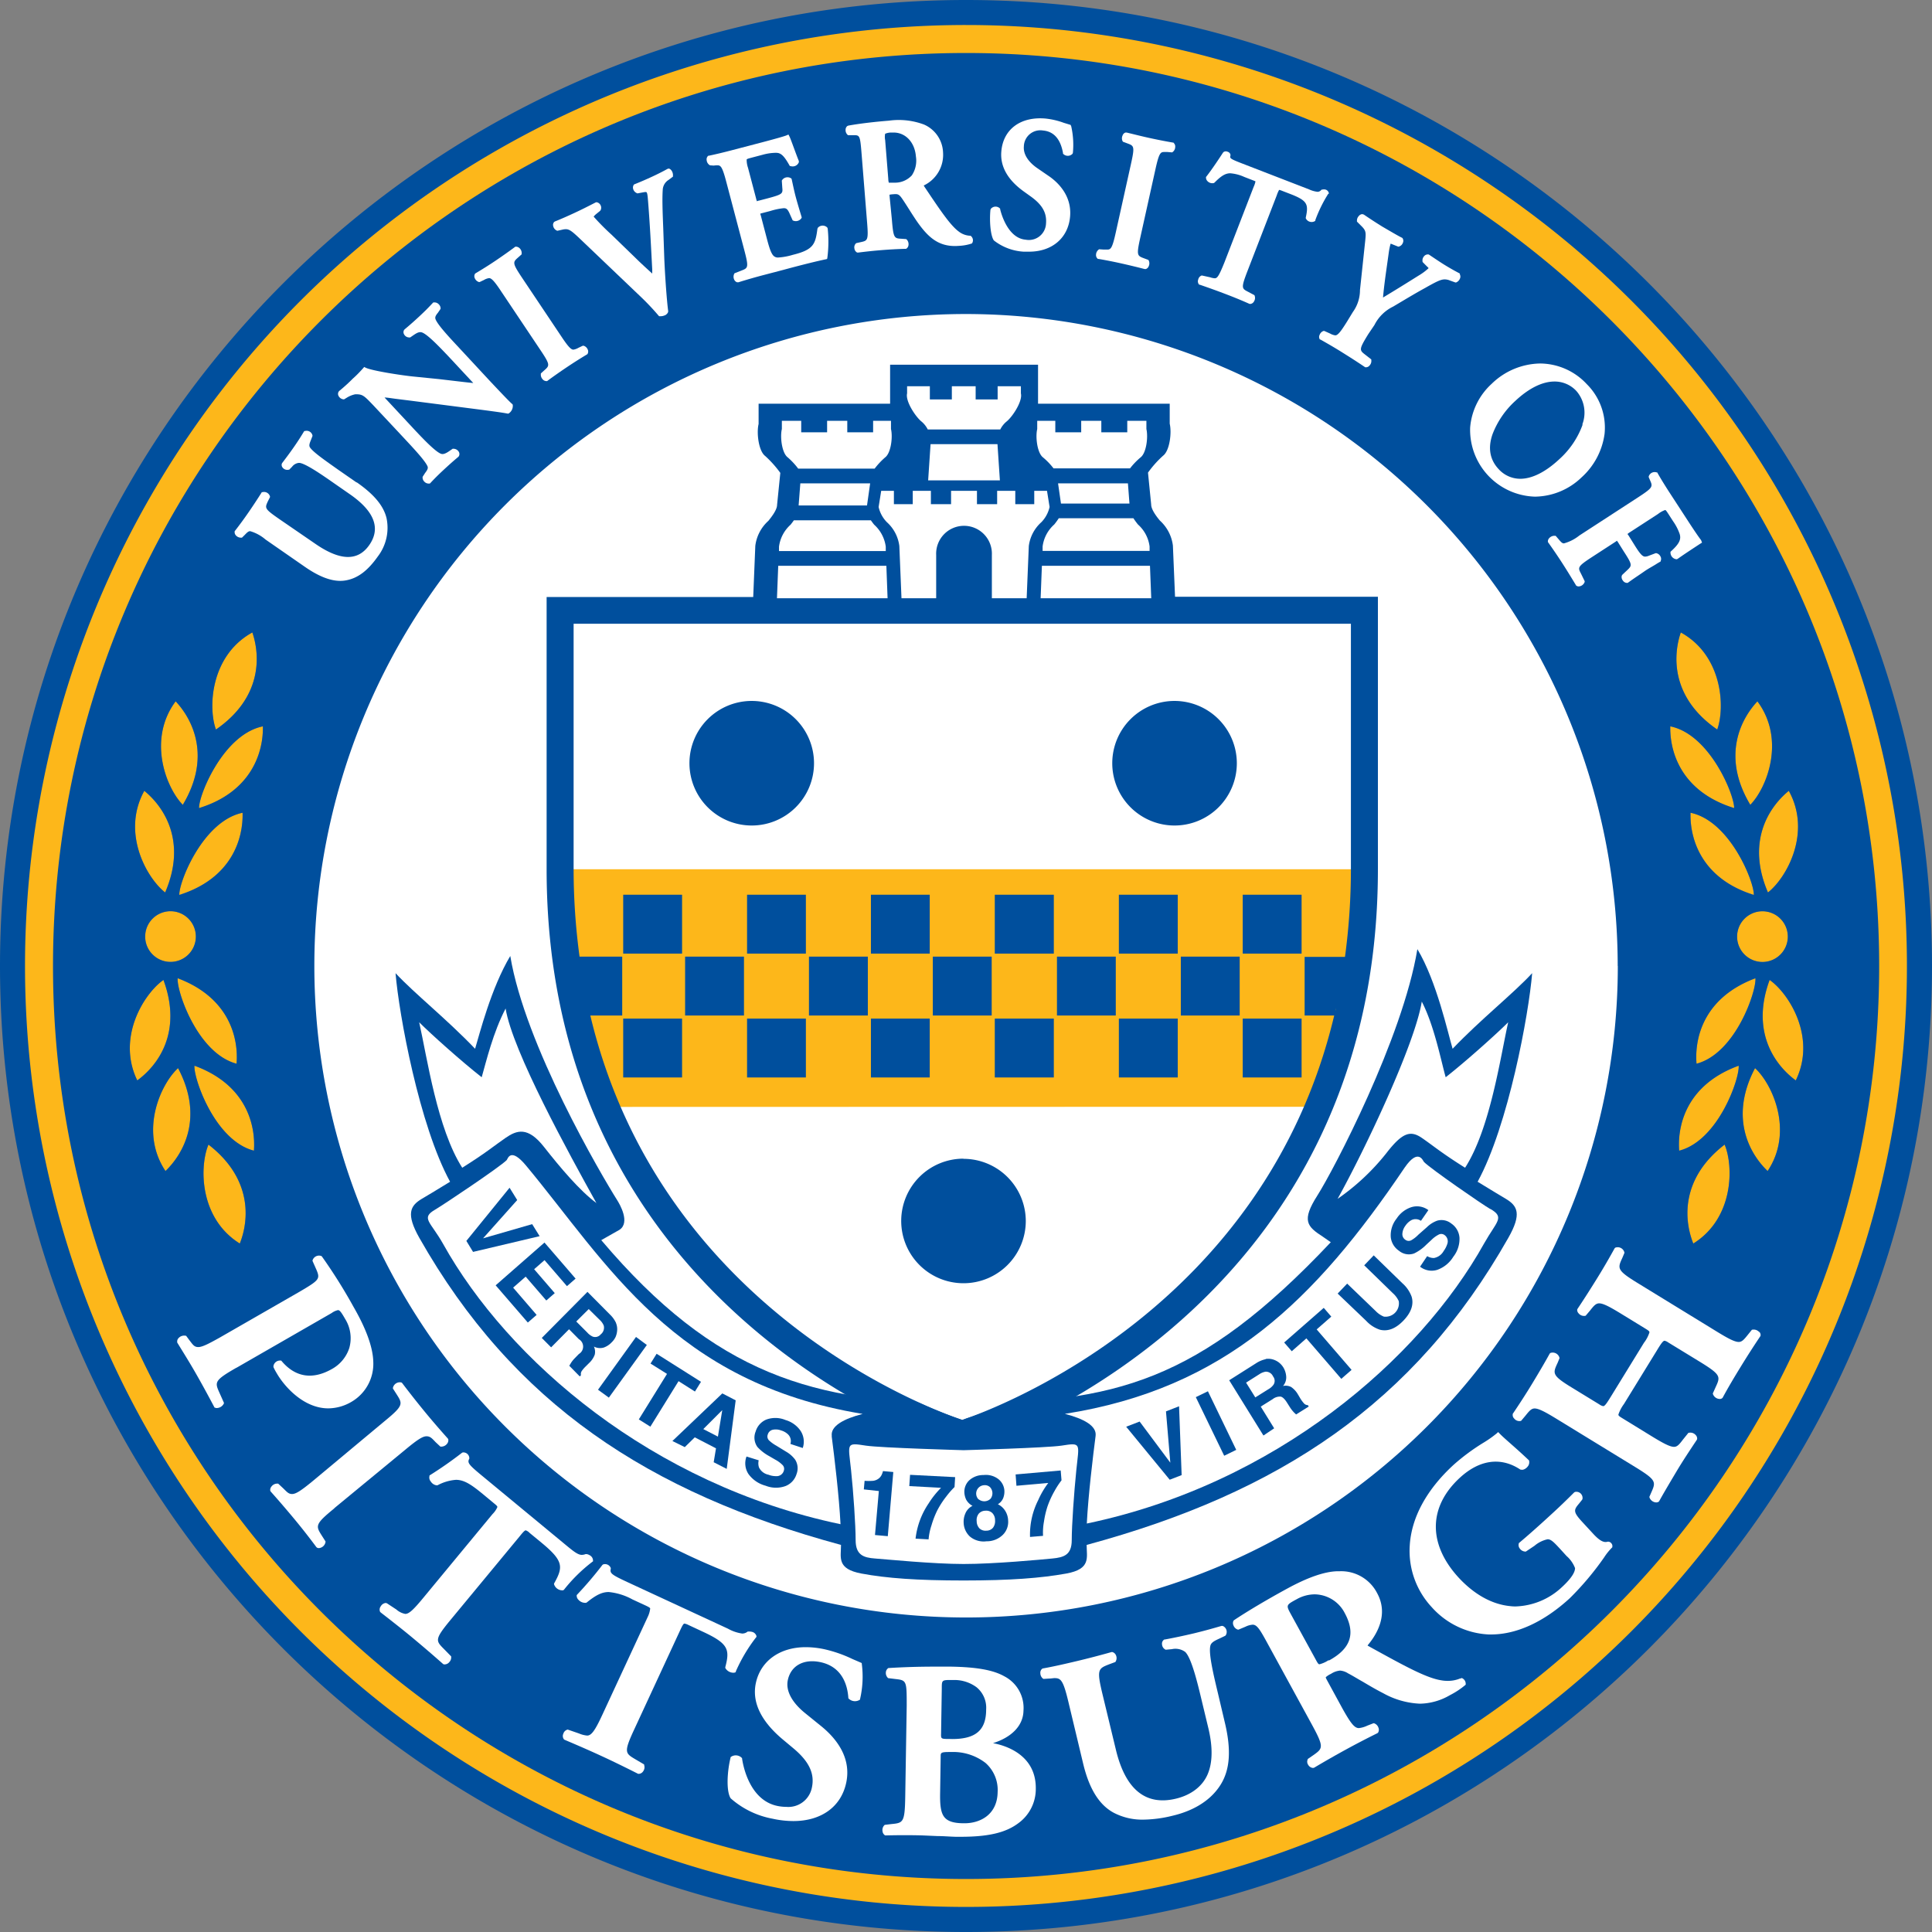
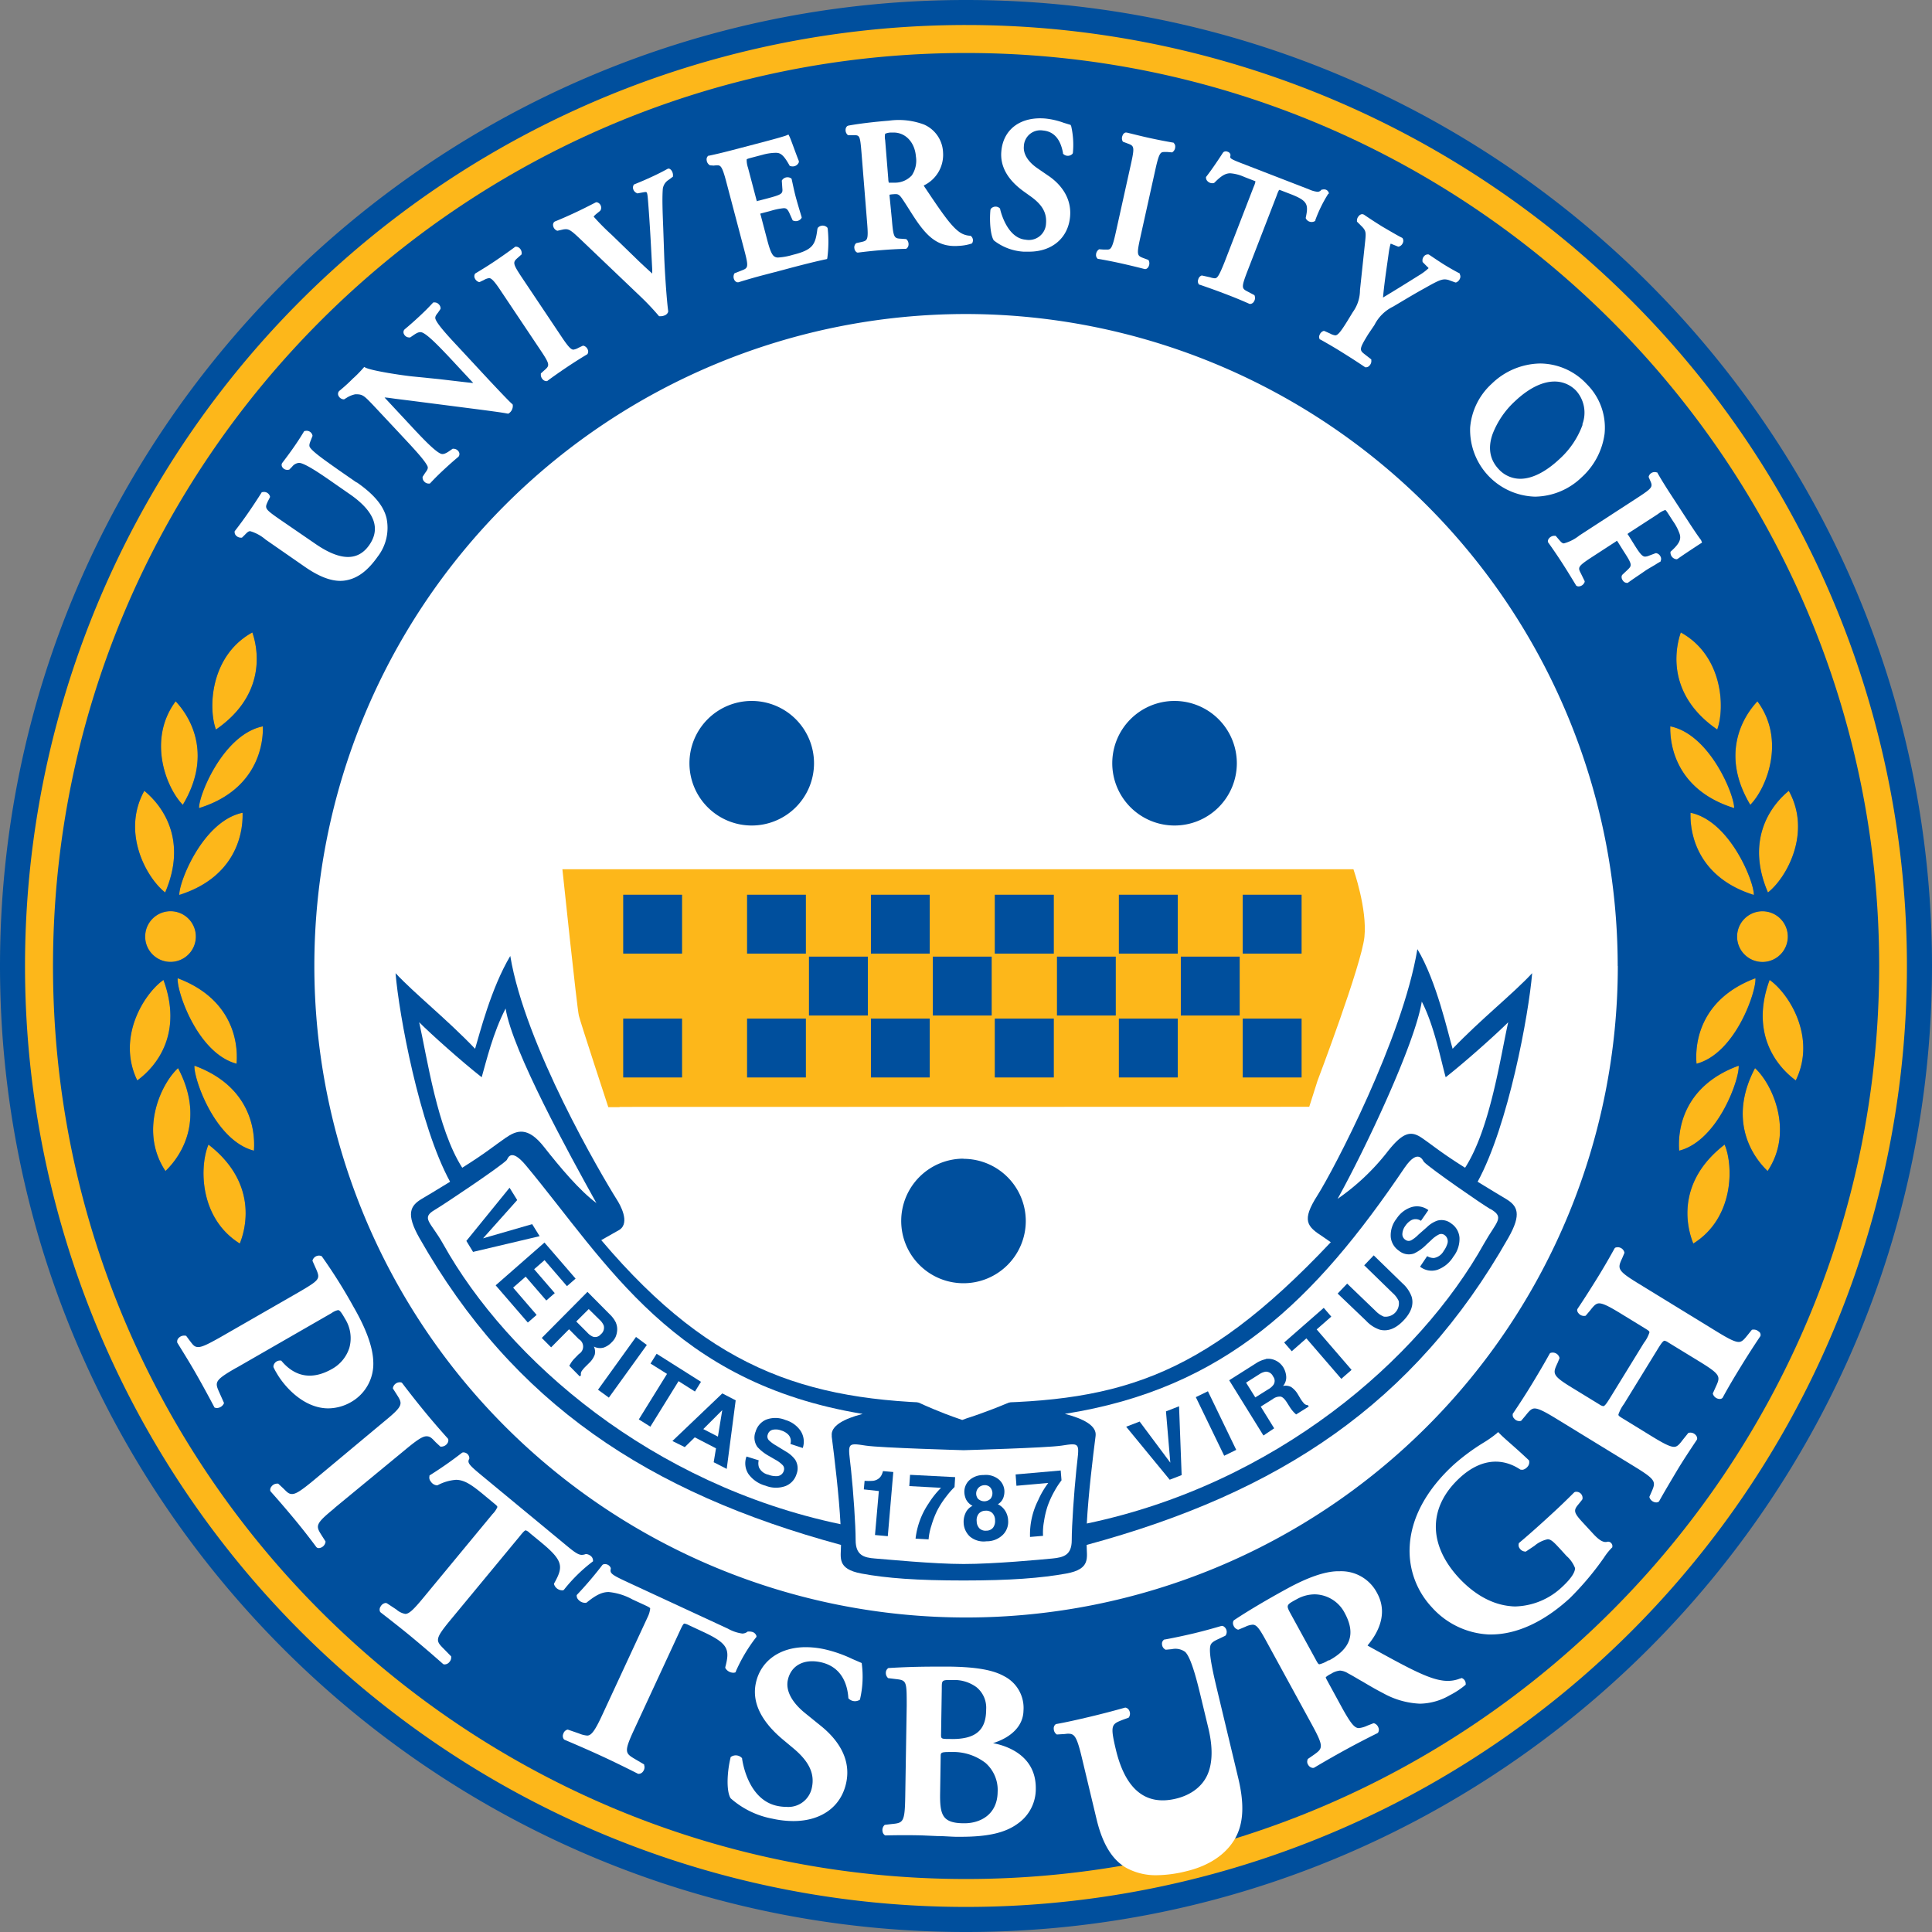
<svg xmlns="http://www.w3.org/2000/svg" id="Layer_1" data-name="Layer 1" viewBox="0 0 351.43 351.43" width="300" height="300">
  <rect x="0" y="0" width="351.43" height="351.43" fill="#808080" stroke="none" />
  <defs>
    <style>.cls-1{fill:#fff;}.cls-2{fill:#fdb71a;}.cls-3,.cls-4{fill:#004f9d;}.cls-4{fill-rule:evenodd;}.cls-5{fill:none;}</style>
  </defs>
  <title>University-of-Pittsburgh-Seal-2020</title>
  <path class="cls-1" d="M364.74,175.75A125.88,125.88,0,1,1,238.86,49.87,125.88,125.88,0,0,1,364.74,175.75" transform="translate(-63.18 -3.88)" />
  <path class="cls-2" d="M238.55,351.92c-95,0-172.33-77.31-172.33-172.32S143.53,7.27,238.55,7.27,410.87,84.58,410.87,179.6,333.57,351.92,238.55,351.92Zm0-337.33c-91,0-165,74-165,165s74,165,165,165,165-74,165-165S329.53,14.59,238.55,14.59Z" transform="translate(-63.18 -3.88)" />
  <path class="cls-2" d="M165.44,162H309.37s2.53,7.2,2,12.3-8.53,26.16-8.53,26.16l-1.53,4.81H173.83s-5-15.22-5.35-16.62-3-26.65-3-26.65" transform="translate(-63.18 -3.88)" />
  <path class="cls-3" d="M238.9,8.43A171.16,171.16,0,1,1,67.73,179.59,171.16,171.16,0,0,1,238.9,8.43m0-4.55C142,3.88,63.18,82.7,63.18,179.59S142,355.31,238.9,355.31s175.71-78.83,175.71-175.72S335.79,3.88,238.9,3.88" transform="translate(-63.18 -3.88)" />
  <path class="cls-3" d="M238.47,259.12c27.3,0,42.8-3.84,66.78-29.28l-1.44-1c-2.89-1.87-3.92-2.92-1-7.5s15.5-28.56,18.19-44.81c3.52,5.83,5.59,15.42,6.41,18.12,5.17-5.41,11-10,14.47-13.75-.62,7.51-4.34,27.72-9.92,37.94,3.72,2.29,3.1,1.87,5.17,3.13s2.9,2.71.41,7.08c-17.08,30.12-41.64,46.36-76.7,55.85,0,2.3.83,4.39-3.72,5.21s-10.15,1.26-18.62,1.26-14.06-.41-18.61-1.26-3.73-2.91-3.73-5.21c-35.06-9.49-59.61-25.73-76.7-55.85-2.47-4.37-1.65-5.84.41-7.08s1.45-.84,5.18-3.13c-5.59-10.22-9.3-30.43-9.92-37.94,3.51,3.76,9.3,8.34,14.47,13.75.82-2.7,2.89-11,6.4-16.88,2.69,16.26,16.55,39.82,19.44,44.41.44.69,2.45,4.09.41,5.41l-3.3,1.87c20.67,24.4,38.66,29.7,65.95,29.7" transform="translate(-63.18 -3.88)" />
  <rect class="cls-1" x="104.34" y="113.46" width="141.39" height="43.91" />
  <path class="cls-1" d="M175.9,205.25s-.05,0,0,.15c19.13,42.67,60.63,56.16,61.17,56.37l1.14.4.85-.31c.55-.19,47.23-14.19,65.82-56.64Z" transform="translate(-63.18 -3.88)" />
  <path class="cls-1" d="M249.92,112.73l.4-9.53a7,7,0,0,1,2.28-4.33c.55-.68,1.5-1.9,1.5-2.77l-.47-2.94H223.47L223,96.1a5.72,5.72,0,0,0,1.51,2.77,7,7,0,0,1,2.26,4.33l.39,9.53Z" transform="translate(-63.18 -3.88)" />
  <rect class="cls-3" x="192.26" y="174.01" width="10.7" height="10.71" />
  <rect class="cls-3" x="180.95" y="162.75" width="10.74" height="10.71" />
  <rect class="cls-3" x="203.52" y="185.28" width="10.71" height="10.71" />
  <rect class="cls-3" x="203.52" y="162.75" width="10.71" height="10.71" />
  <rect class="cls-3" x="180.95" y="185.28" width="10.74" height="10.71" />
  <rect class="cls-3" x="226.05" y="162.75" width="10.71" height="10.71" />
  <rect class="cls-3" x="214.79" y="174.01" width="10.71" height="10.71" />
  <rect class="cls-3" x="226.05" y="185.28" width="10.71" height="10.71" />
-   <rect class="cls-3" x="124.62" y="174.01" width="10.71" height="10.71" />
  <rect class="cls-3" x="169.68" y="174.01" width="10.71" height="10.71" />
  <rect class="cls-3" x="113.36" y="185.28" width="10.71" height="10.71" />
  <rect class="cls-3" x="135.89" y="185.28" width="10.7" height="10.71" />
  <rect class="cls-3" x="113.36" y="162.75" width="10.71" height="10.71" />
  <rect class="cls-3" x="158.42" y="162.75" width="10.7" height="10.71" />
  <rect class="cls-3" x="135.89" y="162.75" width="10.7" height="10.71" />
  <rect class="cls-3" x="158.42" y="185.28" width="10.7" height="10.71" />
  <rect class="cls-3" x="147.15" y="174.01" width="10.71" height="10.71" />
-   <path class="cls-3" d="M276.92,112.43l-.39-9.31a7.37,7.37,0,0,0-2.37-4.55c-.6-.72-1.58-2-1.58-2.9L272,89.85a19,19,0,0,1,2.76-3.09c1.19-.91,1.58-4.18,1.19-5.81V77.31H252V70.22H225.09v7.09H201.17V81c-.4,1.63,0,4.9,1.18,5.81a19.74,19.74,0,0,1,2.77,3.09l-.59,5.82c0,.9-1,2.18-1.58,2.9a7.32,7.32,0,0,0-2.38,4.55l-.38,9.31H162.61V162c0,77.37,66.19,102.19,73.76,104.78l1.86.68,1.86-.7c7.55-2.57,73.73-27.38,73.73-104.76V112.43Zm-106.7,74.78c0,.11.05.22.06.29l-.06-.29m135.86.6c.05-.26.1-.44.11-.48,0,.17-.08.32-.11.48M308.91,162a118.73,118.73,0,0,1-1.08,15.94h-7.34V188.6h5.38c-12.66,53.16-61.13,71.33-67.52,73.52l-.13.05-.29-.1c-6.26-2.14-54.71-20.31-67.37-73.47h5.8V177.89H168.6A118.73,118.73,0,0,1,167.52,162V117.34H308.91Z" transform="translate(-63.18 -3.88)" />
  <polygon class="cls-1" points="145.27 91.94 157.71 91.94 158.28 87.92 145.58 87.92 145.27 91.94" />
  <polygon class="cls-1" points="181.44 80.79 169.27 80.79 168.83 87.38 181.88 87.38 181.44 80.79" />
  <path class="cls-1" d="M249.93,112.7l.39-9.5a7,7,0,0,1,2.28-4.33,5.78,5.78,0,0,0,1.5-2.77l-.47-2.94h-2.32v2.43h-3.45V93.16h-3.3v2.43h-3.67V93.16h-4.71v2.43h-3.67V93.16h-3.3v2.43h-3.43V93.16h-2.31L223,96.1a5.72,5.72,0,0,0,1.51,2.77,7,7,0,0,1,2.26,4.33l.39,9.5h6.31v-7.88a5.07,5.07,0,1,1,10.13,0v7.88Z" transform="translate(-63.18 -3.88)" />
  <path class="cls-1" d="M269.29,98.15H255.77a12.64,12.64,0,0,1-.83,1.14,6.43,6.43,0,0,0-2.11,4l0,.8h19.46l0-.8a6.43,6.43,0,0,0-2.11-4,12.64,12.64,0,0,1-.83-1.14" transform="translate(-63.18 -3.88)" />
  <polygon class="cls-1" points="192.99 91.6 205.45 91.6 205.17 87.92 192.46 87.92 192.99 91.6" />
  <polygon class="cls-1" points="161.23 102.92 141.56 102.92 141.33 108.82 161.45 108.82 161.23 102.92" />
  <path class="cls-1" d="M251.85,80.43v1.49c-.35,1.45,0,4.35,1.05,5.16a12.38,12.38,0,0,1,1.92,2h13.91a12.81,12.81,0,0,1,1.92-2c1.06-.81,1.4-3.71,1.06-5.16V80.43h-3.48v2.09h-4.72V80.43h-3.66v2.09h-4.71V80.43Z" transform="translate(-63.18 -3.88)" />
-   <polygon class="cls-1" points="189.52 102.92 189.29 108.82 209.41 108.82 209.18 102.92 189.52 102.92" />
  <path class="cls-1" d="M224.3,104.12l0-.8a6.53,6.53,0,0,0-2.11-4c-.18-.22-.39-.5-.6-.8h-14c-.21.3-.43.58-.6.8a6.48,6.48,0,0,0-2.11,4l0,.8Z" transform="translate(-63.18 -3.88)" />
  <path class="cls-1" d="M208.37,89.12h13.91a13.33,13.33,0,0,1,1.92-2.05c1.05-.8,1.4-3.7,1.05-5.15V80.43H222v2.09h-4.7V80.43h-3.67v2.09h-4.71V80.43H205.4v1.49c-.35,1.45,0,4.35,1.06,5.15a13.26,13.26,0,0,1,1.91,2.05" transform="translate(-63.18 -3.88)" />
  <path class="cls-1" d="M228.18,74.14v1.29c-.35,1.45,1.61,4.35,2.65,5.15A4.57,4.57,0,0,1,231.94,82h13.19a4.4,4.4,0,0,1,1.1-1.41c1.05-.8,3-3.7,2.65-5.15V74.14h-4.23v2.4h-4v-2.4h-4.33v2.4h-4v-2.4Z" transform="translate(-63.18 -3.88)" />
  <path class="cls-3" d="M238.44,214.64A11.33,11.33,0,1,0,249.77,226a11.34,11.34,0,0,0-11.33-11.33" transform="translate(-63.18 -3.88)" />
  <path class="cls-3" d="M199.91,131.38a11.33,11.33,0,1,0,11.34,11.32,11.34,11.34,0,0,0-11.34-11.32" transform="translate(-63.18 -3.88)" />
  <path class="cls-3" d="M276.84,131.38a11.33,11.33,0,1,0,11.32,11.32,11.35,11.35,0,0,0-11.32-11.32" transform="translate(-63.18 -3.88)" />
  <path class="cls-2" d="M109.37,213.19c.34-4.59-1.33-12-10.82-15.46-.22,2.21,3.66,13.61,10.82,15.46" transform="translate(-63.18 -3.88)" />
  <path class="cls-2" d="M95.56,198.17c-3.15,2.89-7.1,11.49-2.28,18.72,3.32-3.17,7-9.79,2.28-18.72" transform="translate(-63.18 -3.88)" />
  <path class="cls-2" d="M92.91,182.13c-3.51,2.46-8.57,10.45-4.76,18.27,3.72-2.71,8.26-8.77,4.76-18.27" transform="translate(-63.18 -3.88)" />
  <path class="cls-2" d="M89.6,174.17a4.61,4.61,0,1,0,4.7-4.54,4.63,4.63,0,0,0-4.7,4.54" transform="translate(-63.18 -3.88)" />
  <path class="cls-2" d="M106.21,197.37c.38-4.59-1.24-12-10.71-15.55-.23,2.24,3.56,13.65,10.71,15.55" transform="translate(-63.18 -3.88)" />
  <path class="cls-2" d="M106.8,230.08c1.7-4.27,2.32-11.83-5.7-18-1.66,3.94-1.69,13.4,5.7,18" transform="translate(-63.18 -3.88)" />
  <path class="cls-2" d="M111,136c.1,4.59-2,11.9-11.62,14.87-.09-2.23,4.37-13.41,11.62-14.87" transform="translate(-63.18 -3.88)" />
  <path class="cls-2" d="M96.43,150.27c-3-3.05-6.5-11.84-1.3-18.82,3.15,3.35,6.5,10.15,1.3,18.82" transform="translate(-63.18 -3.88)" />
  <path class="cls-2" d="M93.22,166.22c-3.37-2.63-8-10.88-3.79-18.49,3.56,2.9,7.79,9.2,3.79,18.49" transform="translate(-63.18 -3.88)" />
  <path class="cls-2" d="M107.3,151.71c.14,4.59-1.86,11.91-11.51,14.95-.11-2.24,4.28-13.44,11.51-14.95" transform="translate(-63.18 -3.88)" />
  <path class="cls-2" d="M109.09,118.92c1.47,4.34,1.7,11.93-6.64,17.67-1.45-4-1-13.48,6.64-17.67" transform="translate(-63.18 -3.88)" />
  <path class="cls-2" d="M368.62,213.19c-.35-4.59,1.32-12,10.83-15.46.21,2.21-3.67,13.61-10.83,15.46" transform="translate(-63.18 -3.88)" />
  <path class="cls-2" d="M382.42,198.17c3.15,2.89,7.11,11.49,2.29,18.72-3.32-3.17-7-9.79-2.29-18.72" transform="translate(-63.18 -3.88)" />
  <path class="cls-2" d="M385.08,182.13c3.5,2.46,8.57,10.45,4.75,18.27-3.71-2.71-8.26-8.77-4.75-18.27" transform="translate(-63.18 -3.88)" />
  <path class="cls-2" d="M388.39,174.17a4.62,4.62,0,1,1-4.7-4.54,4.63,4.63,0,0,1,4.7,4.54" transform="translate(-63.18 -3.88)" />
  <path class="cls-2" d="M371.77,197.37c-.37-4.59,1.24-12,10.72-15.55.23,2.24-3.57,13.65-10.72,15.55" transform="translate(-63.18 -3.88)" />
  <path class="cls-2" d="M371.19,230.08c-1.7-4.27-2.32-11.83,5.7-18,1.66,3.94,1.69,13.4-5.7,18" transform="translate(-63.18 -3.88)" />
  <path class="cls-2" d="M367,136c-.11,4.59,1.94,11.9,11.61,14.87.1-2.23-4.37-13.41-11.61-14.87" transform="translate(-63.18 -3.88)" />
  <path class="cls-2" d="M381.56,150.27c3-3.05,6.49-11.84,1.3-18.82-3.15,3.35-6.51,10.15-1.3,18.82" transform="translate(-63.18 -3.88)" />
  <path class="cls-2" d="M384.77,166.22c3.37-2.63,8-10.88,3.79-18.49-3.57,2.9-7.79,9.2-3.79,18.49" transform="translate(-63.18 -3.88)" />
  <path class="cls-2" d="M370.69,151.71c-.14,4.59,1.86,11.91,11.51,14.95.11-2.24-4.28-13.44-11.51-14.95" transform="translate(-63.18 -3.88)" />
  <path class="cls-2" d="M368.9,118.92c-1.47,4.34-1.7,11.93,6.63,17.67,1.46-4,1-13.48-6.63-17.67" transform="translate(-63.18 -3.88)" />
  <path class="cls-1" d="M171.69,222.76c-5-9-15.3-27.72-16.54-35.43-2.28,4.37-3.52,9.59-4.35,12.5-3.71-2.91-9.3-7.92-11.37-10,1.45,6.48,3.29,19.37,7.83,26.46,4.34-2.72,5.81-4,7.87-5.42s4.05-2.12,7,1.63,6.51,8,9.61,10.27" transform="translate(-63.18 -3.88)" />
  <path class="cls-1" d="M306.5,221.93c5-9,14.06-28.14,15.3-35.86,2.28,4.38,3.52,10.85,4.35,13.76,3.71-2.91,9.29-7.92,11.37-10-1.45,6.48-3.28,19.37-7.84,26.46-4.34-2.72-5.79-4-7.86-5.42s-3.54-1-6.43,2.73a41.12,41.12,0,0,1-8.89,8.34" transform="translate(-63.18 -3.88)" />
  <path class="cls-1" d="M214.48,265.07c-.23-1.81,2.18-3.11,5.62-4-34.5-5.67-46.44-27.39-61.23-45.17-2.84-3.42-3.32-1.23-3.52-1-1.24,1.26-11.54,8.15-13,9-2.7,1.56-.85,2.18,1.42,6.23,11.81,21.18,38,43.82,72.3,51-.26-5.13-1.12-12.24-1.6-15.95" transform="translate(-63.18 -3.88)" />
  <path class="cls-1" d="M334.27,223.81c-1.45-.83-10.82-7.31-12.06-8.56-.19-.19-1-2.63-3.51,1-16.29,24.11-32.65,40.22-61.82,44.81,3.43.89,5.82,2.17,5.59,4-.48,3.71-1.34,10.82-1.6,15.95,34.31-7.18,60.49-29.8,72.3-51,2.26-4,3.79-4.67,1.1-6.23" transform="translate(-63.18 -3.88)" />
  <path class="cls-1" d="M238.47,267.67s15.12-.42,17.8-.83c3.68-.58,3.19-.44,2.69,4.48-.41,4-.83,10-.83,12.71s-1.45,3.14-3.52,3.34-10.56,1-16.14,1-14.06-.85-16.13-1-3.52-.63-3.52-3.34-.41-8.75-.83-12.71c-.51-4.92-1-5.06,2.7-4.48,2.69.41,17.78.83,17.78.83" transform="translate(-63.18 -3.88)" />
  <polygon class="cls-3" points="96.8 222.67 98.16 224.86 86.05 227.72 84.83 225.72 92.69 216.05 94.08 218.29 87.87 225.25 96.8 222.67" />
  <polygon class="cls-3" points="103.13 233.95 99.05 229.22 97.16 230.87 100.91 235.22 99.37 236.56 95.62 232.22 93.34 234.22 97.61 239.18 96.01 240.57 90.16 233.8 99.04 226.02 104.7 232.58 103.13 233.95" />
  <path class="cls-4" d="M170.27,242,168,244.26l2,2a3,3,0,0,0,1,.75,1.3,1.3,0,0,0,1.45-.41A1.53,1.53,0,0,0,173,245a2.84,2.84,0,0,0-.7-1Zm4.95,2.51a3,3,0,0,1,.22,1.38,3.72,3.72,0,0,1-.27,1.15,3.26,3.26,0,0,1-.72,1A3.64,3.64,0,0,1,173,249a2.41,2.41,0,0,1-1.79-.18,2.23,2.23,0,0,1,.15,1.48,4,4,0,0,1-1.06,1.55l-.56.56a5.65,5.65,0,0,0-.72.83,1,1,0,0,0-.16.79l-.22.22-1.91-1.94.34-.56a5.27,5.27,0,0,1,.64-.79l.77-.79a1.56,1.56,0,0,0,0-2.69l-1.79-1.81-3.26,3.29-1.7-1.71,8.31-8.38,4.08,4.11a5.09,5.09,0,0,1,1.13,1.57" transform="translate(-63.18 -3.88)" />
  <polygon class="cls-3" points="110.75 254.23 108.78 252.79 115.69 243.19 117.66 244.65 110.75 254.23" />
  <polygon class="cls-3" points="127.51 251.35 126.41 253.12 123.43 251.23 118.3 259.51 116.2 258.19 121.33 249.91 118.33 248.03 119.44 246.25 127.51 251.35" />
  <path class="cls-4" d="M191.11,263.83l2.66,1.37.79-4.82Zm3.46-6.49L197,258.6l-1.63,12.47L193,269.86l.42-2.53-3.86-2-1.82,1.78L185.49,266Z" transform="translate(-63.18 -3.88)" />
  <path class="cls-3" d="M201.19,269.51a2.34,2.34,0,0,0,.05,1.29,2.43,2.43,0,0,0,1.72,1.33,3.64,3.64,0,0,0,1.4.26,1.35,1.35,0,0,0,1.4-1,1,1,0,0,0-.21-1,5.44,5.44,0,0,0-1.35-1l-1.1-.64a8.19,8.19,0,0,1-2.14-1.66,2.92,2.92,0,0,1-.33-2.81,3.4,3.4,0,0,1,1.89-2.16,4.76,4.76,0,0,1,3.54.06,5,5,0,0,1,2.71,1.92,3.59,3.59,0,0,1,.43,3.17l-2.25-.74a1.69,1.69,0,0,0-.42-1.73,3,3,0,0,0-1.26-.72,2.7,2.7,0,0,0-1.56-.12,1.22,1.22,0,0,0-.87.85,1,1,0,0,0,.24,1.09,6.59,6.59,0,0,0,1.3.94l1.78,1.09a5.41,5.41,0,0,1,1.65,1.45,2.92,2.92,0,0,1,.26,2.63,3.38,3.38,0,0,1-2,2.18,5.1,5.1,0,0,1-3.63-.06,5.62,5.62,0,0,1-3.11-2.12,3.53,3.53,0,0,1-.36-3.19Z" transform="translate(-63.18 -3.88)" />
  <polygon class="cls-3" points="212.09 256.73 214.47 255.8 214.94 268.32 212.77 269.16 204.85 259.52 207.3 258.58 212.88 266.06 212.09 256.73" />
  <polygon class="cls-3" points="224.87 263.73 222.68 264.8 217.52 254.14 219.72 253.07 224.87 263.73" />
  <path class="cls-4" d="M289.84,255.38l1.68,2.69,2.36-1.48a2.89,2.89,0,0,0,.95-.83,1.28,1.28,0,0,0-.08-1.51,1.42,1.42,0,0,0-1.36-.86,2.89,2.89,0,0,0-1.12.45Zm3.55-4.3a3,3,0,0,1,1.39.1,3.48,3.48,0,0,1,1,.51,3.53,3.53,0,0,1,.85.94,3.72,3.72,0,0,1,.51,1.64,2.37,2.37,0,0,1-.58,1.72,2.22,2.22,0,0,1,1.47.18,4.13,4.13,0,0,1,1.27,1.4l.4.67a5.83,5.83,0,0,0,.65.89.93.93,0,0,0,.73.34l.16.26-2.3,1.44c-.19-.19-.36-.33-.47-.46a6.29,6.29,0,0,1-.62-.8l-.59-.93c-.41-.64-.79-1-1.15-1.06a2.12,2.12,0,0,0-1.44.47l-2.16,1.35,2.44,3.95L293,265l-6.23-10.05,4.88-3.09a5.28,5.28,0,0,1,1.78-.75" transform="translate(-63.18 -3.88)" />
  <polygon class="cls-3" points="240.79 237.9 242.16 239.49 239.5 241.82 245.85 249.18 243.98 250.81 237.63 243.45 234.97 245.79 233.59 244.2 240.79 237.9" />
  <path class="cls-3" d="M306.5,239.18l1.73-1.81,5.2,5a4.26,4.26,0,0,0,1.47,1,2.43,2.43,0,0,0,2.71-2.82,4.31,4.31,0,0,0-1.08-1.45l-5.2-5.06,1.73-1.81,5.2,5.06a6,6,0,0,1,1.7,2.47c.41,1.41-.08,2.86-1.5,4.34s-2.83,2-4.26,1.66a5.91,5.91,0,0,1-2.51-1.62Z" transform="translate(-63.18 -3.88)" />
  <path class="cls-3" d="M322.78,232.37a2.34,2.34,0,0,0,1.23.34,2.52,2.52,0,0,0,1.77-1.27,4.47,4.47,0,0,0,.66-1.28,1.4,1.4,0,0,0-.52-1.64,1,1,0,0,0-1-.09,5.25,5.25,0,0,0-1.37,1l-.94.87a7.9,7.9,0,0,1-2.2,1.58,2.81,2.81,0,0,1-2.76-.49,3.42,3.42,0,0,1-1.49-2.46,4.87,4.87,0,0,1,1.07-3.4,5.09,5.09,0,0,1,2.63-2.05A3.46,3.46,0,0,1,323,224l-1.35,1.95a1.7,1.7,0,0,0-1.77-.11,3.22,3.22,0,0,0-1.06,1,2.74,2.74,0,0,0-.55,1.47,1.21,1.21,0,0,0,.55,1.09,1,1,0,0,0,1.09.07,5.74,5.74,0,0,0,1.27-1l1.57-1.38a5.18,5.18,0,0,1,1.85-1.17,2.84,2.84,0,0,1,2.57.52,3.41,3.41,0,0,1,1.49,2.57,5.26,5.26,0,0,1-1.13,3.48,5.62,5.62,0,0,1-2.93,2.38,3.41,3.41,0,0,1-3.11-.58Z" transform="translate(-63.18 -3.88)" />
  <path class="cls-3" d="M220.31,274.8l.14-1.56a9.94,9.94,0,0,0,1.51,0,2.07,2.07,0,0,0,1.18-.52,2,2,0,0,0,.51-.8,2.36,2.36,0,0,0,.14-.45l1.88.17-1,11.67-2.33-.21.7-8Z" transform="translate(-63.18 -3.88)" />
  <path class="cls-3" d="M236.81,274.37a15.3,15.3,0,0,0-1.51,1.73,16.12,16.12,0,0,0-1.68,2.62,17,17,0,0,0-1,2.61,10.78,10.78,0,0,0-.53,2.56l-2.37-.13a14.28,14.28,0,0,1,2.39-6.43,15.77,15.77,0,0,1,2.25-2.82l-5.78-.31.14-2.05,8.2.42Z" transform="translate(-63.18 -3.88)" />
  <path class="cls-4" d="M241.35,281.9a1.6,1.6,0,0,0,1.25.41,1.55,1.55,0,0,0,1.21-.54,2,2,0,0,0,.37-1.36,1.83,1.83,0,0,0-.52-1.33,1.59,1.59,0,0,0-1.24-.4,1.61,1.61,0,0,0-1.2.53,1.87,1.87,0,0,0-.38,1.37,1.9,1.9,0,0,0,.51,1.32m-2.52-2.85a2.77,2.77,0,0,1,1.25-1.26,2.76,2.76,0,0,1-1.17-1.16,3.48,3.48,0,0,1-.31-1.22,2.87,2.87,0,0,1,.84-2.22,3.76,3.76,0,0,1,2.64-1,3.71,3.71,0,0,1,2.73.76,2.91,2.91,0,0,1,1.07,2.11,3.37,3.37,0,0,1-.19,1.25,2.33,2.33,0,0,1-1,1.19,3.27,3.27,0,0,1,1.35,1.22,3.56,3.56,0,0,1,.52,1.76,3.3,3.3,0,0,1-.95,2.57,4.16,4.16,0,0,1-3,1.19,3.89,3.89,0,0,1-3-.86,3.56,3.56,0,0,1-1.14-2.47,3.71,3.71,0,0,1,.35-1.82m2.39-2.48a1.63,1.63,0,0,0,2.16-.12,1.63,1.63,0,0,0-.11-2.1,1.37,1.37,0,0,0-1.09-.35,1.52,1.52,0,0,0-1,2.57" transform="translate(-63.18 -3.88)" />
  <path class="cls-4" d="M256.27,273.15a15.12,15.12,0,0,0-1.27,1.94,16.73,16.73,0,0,0-1.28,2.81,16.38,16.38,0,0,0-.64,2.74,11.06,11.06,0,0,0-.17,2.61l-2.37.2a13.94,13.94,0,0,1,1.49-6.7,15.65,15.65,0,0,1,1.83-3.12l-5.79.51-.15-2.06,8.2-.72Z" transform="translate(-63.18 -3.88)" />
  <path class="cls-3" d="M238.9,13.52C147.33,13.52,72.82,88,72.82,179.6S147.33,345.67,238.9,345.67,405,271.18,405,179.6,330.47,13.52,238.9,13.52M388.56,147.73c4.22,7.61-.43,15.86-3.79,18.49-4-9.29.22-15.57,3.79-18.49m-19.94,65.46c-.35-4.58,1.32-12,10.82-15.46.22,2.21-3.66,13.61-10.82,15.46m2.57,16.89c-1.71-4.25-2.33-11.82,5.7-18,1.65,3.94,1.69,13.4-5.7,18m.59-32.71c-.39-4.58,1.23-12,10.71-15.55.22,2.24-3.57,13.66-10.71,15.55m-1.1-45.65c7.24,1.5,11.63,12.71,11.52,14.95-9.65-3-11.66-10.36-11.52-14.95m8.48,22.61a4.61,4.61,0,1,1,4.69,4.53,4.62,4.62,0,0,1-4.69-4.53m3.69-42.88c5.2,7,1.7,15.78-1.29,18.83-5.21-8.67-1.85-15.48,1.29-18.83M367,136c7.25,1.46,11.72,12.64,11.62,14.87-9.66-3-11.72-10.26-11.62-14.87m8.55.58c-8.34-5.73-8.11-13.32-6.63-17.66,7.62,4.2,8.08,13.64,6.63,17.66m-18.09,43A118.55,118.55,0,1,1,238.9,61,118.67,118.67,0,0,1,357.44,179.6M109.08,118.92c1.49,4.34,1.71,11.93-6.62,17.66-1.45-4-1-13.46,6.62-17.66M111,136c.11,4.61-2,11.9-11.61,14.87-.1-2.23,4.37-13.41,11.61-14.87M98.55,197.73c9.5,3.47,11.16,10.88,10.82,15.46-7.16-1.85-11-13.25-10.82-15.46m8.25,32.35c-7.39-4.59-7.36-14.05-5.7-18,8,6.17,7.41,13.74,5.7,18m-8-55.75a4.61,4.61,0,1,1-4.53-4.7,4.61,4.61,0,0,1,4.53,4.7m-3-7.66c-.12-2.24,4.26-13.45,11.51-14.95.13,4.59-1.87,11.9-11.51,14.95m10.41,30.7c-7.14-1.89-10.94-13.31-10.71-15.55,9.48,3.56,11.09,11,10.71,15.55M95.13,131.45c3.15,3.35,6.51,10.16,1.3,18.83-3-3.05-6.49-11.85-1.3-18.83m-5.7,16.28c3.57,2.92,7.8,9.2,3.79,18.49-3.37-2.63-8-10.88-3.79-18.49m-1.28,52.68c-3.8-7.83,1.26-15.82,4.76-18.28,3.51,9.48-1,15.56-4.76,18.28m7.42-2.24c4.73,8.93,1,15.55-2.29,18.72-4.82-7.23-.86-15.83,2.29-18.72m289.14,18.72c-3.32-3.17-7-9.79-2.29-18.72,3.15,2.89,7.1,11.49,2.29,18.72m.36-34.76c3.52,2.46,8.58,10.45,4.76,18.28-3.72-2.72-8.26-8.8-4.76-18.28" transform="translate(-63.18 -3.88)" />
  <path class="cls-1" d="M106.26,252.64l17.25-9.92a3,3,0,0,1,1.16-.53c.32,0,.65.48,1.3,1.62a6.6,6.6,0,0,1,.75,5.26,6.74,6.74,0,0,1-3.14,3.82c-3.51,2-6.65,1.55-9.17-1.43l-.07-.09-.11,0a1.2,1.2,0,0,0-1.31,1v.09l0,.09a10,10,0,0,0,.59,1.11c1.36,2.38,4.88,6.4,9.39,6.4a8.45,8.45,0,0,0,4.18-1.17,8,8,0,0,0,4-7.31c-.07-2.6-1.27-5.95-3.57-9.94a96.24,96.24,0,0,0-5.77-9.2l-.08-.08a1.23,1.23,0,0,0-1.63.79l0,.1.74,1.67c.66,1.61.48,1.83-3.23,4l-14.45,8.3c-1.8,1-3.07,1.69-3.84,1.69s-1-.45-1.69-1.34l-.53-.72-.1,0a1.36,1.36,0,0,0-1.26.42.87.87,0,0,0-.26.67l0,.14c1,1.63,2.17,3.49,3.26,5.39s2.07,3.68,3.49,6.36l0,.07.07,0a.68.68,0,0,0,.41.1,1.45,1.45,0,0,0,1.27-.85l0-.11-.8-1.79c-.87-1.94-1-2.24,3-4.54" transform="translate(-63.18 -3.88)" />
  <path class="cls-1" d="M124,278.21l13.07-10.77c2.06-1.7,3-2.3,3.69-2.3s1,.38,1.66,1.07l.87.81.22,0a1.34,1.34,0,0,0,1-.53,1,1,0,0,0,.21-.8l-.07-.13c-1.45-1.62-2.88-3.27-4.24-4.93s-2.79-3.47-4.09-5.19l-.12-.09a1.28,1.28,0,0,0-1.55,1v.1l.64,1c1.16,1.81,1.34,2.08-2.23,5L120,273.34c-2.06,1.69-3,2.3-3.68,2.3s-.95-.39-1.67-1.08l-.87-.81-.22,0a1.3,1.3,0,0,0-1,.53.94.94,0,0,0-.21.8l.08.12c1.4,1.57,2.89,3.3,4.3,5s2.73,3.39,4,5.1l.12.1a.73.73,0,0,0,.33.08,1.32,1.32,0,0,0,1.21-1.11v-.11l-.64-1c-1.15-1.82-1.34-2.09,2.23-5" transform="translate(-63.18 -3.88)" />
  <path class="cls-1" d="M165.76,293.06l.07-.09a29,29,0,0,1,5.1-5l.12-.09v-.16a1.08,1.08,0,0,0-.46-.85,1.66,1.66,0,0,0-.7-.3l-.1,0-.09,0a1.92,1.92,0,0,1-.69.14c-.63,0-1.31-.48-2.61-1.55L151,272.43c-2.62-2.16-2.85-2.47-2.45-3.23l0-.12a1.08,1.08,0,0,0-1.2-1l-.12.05a70.83,70.83,0,0,1-5.82,4.07l-.11.07,0,.11a1.11,1.11,0,0,0,.25,1,1.49,1.49,0,0,0,1.05.68h.08l.07,0a8.4,8.4,0,0,1,3.37-1c1.49,0,2.8.87,4.84,2.55l2.11,1.75c.42.34.6.52.58.66a4.12,4.12,0,0,1-.88,1.27l-12.53,15.16c-1.85,2.25-2.66,3-3.34,3a3.37,3.37,0,0,1-1.62-.8l-1.73-1.14-.21-.05a1.17,1.17,0,0,0-.89.59,1,1,0,0,0-.14,1l.1.12c2.64,2.05,4.36,3.41,5.93,4.72s3.22,2.71,5.45,4.68l.14.06.18,0a1.08,1.08,0,0,0,.81-.43,1.2,1.2,0,0,0,.33-.9l0-.12-1.32-1.35c-1.5-1.51-1.73-1.74,1.21-5.3l12.54-15.16c.47-.58.91-1.12,1.13-1.12a1.72,1.72,0,0,1,.7.46l2.15,1.77c4,3.3,4,4.4,2.36,7.34l-.06.1,0,.13a1.57,1.57,0,0,0,1.66,1.1Z" transform="translate(-63.18 -3.88)" />
  <path class="cls-1" d="M196.93,308.07l.1-.07,0-.1a29.22,29.22,0,0,1,3.66-6.16l.09-.11,0-.16a1.11,1.11,0,0,0-.66-.71,1.94,1.94,0,0,0-.75-.1h-.11l-.08,0a1.54,1.54,0,0,1-1,.36,7.34,7.34,0,0,1-2.58-.88l-18.13-8.4c-3.08-1.43-3.38-1.67-3.19-2.5l0-.07v-.06a1.11,1.11,0,0,0-1.42-.65l-.1.08a68.13,68.13,0,0,1-4.6,5.4l-.08.09v.13a1.05,1.05,0,0,0,.34.74,1.64,1.64,0,0,0,1.35.53l.13-.05c1.72-1.4,2.81-1.91,4-1.91a11.16,11.16,0,0,1,4.33,1.35l2.49,1.15c.49.24.71.36.73.5A4.66,4.66,0,0,1,181,298l-8.27,17.83c-1.35,2.92-2,3.75-2.75,3.75a5,5,0,0,1-1.5-.39l-2-.69h-.08a1.08,1.08,0,0,0-.75.74,1,1,0,0,0,.09,1l.12.1c3.07,1.3,5.07,2.19,6.93,3.05s3.79,1.8,6.47,3.15l.07,0h.08a1,1,0,0,0,.76-.46,1.24,1.24,0,0,0,.18-1.14l0-.11-1.62-.95c-1.83-1.09-2.12-1.26-.17-5.45l8.27-17.85c.44-.95.65-1.37.86-1.37a2.65,2.65,0,0,1,.75.27l2.53,1.18c4.7,2.17,5,3.23,4.14,6.48l0,.13.06.11a1.71,1.71,0,0,0,1.38.77.92.92,0,0,0,.51-.13" transform="translate(-63.18 -3.88)" />
  <path class="cls-1" d="M219.93,306.39l-.15-.07-1.53-.66a24.17,24.17,0,0,0-4.87-1.73,16.3,16.3,0,0,0-3.63-.43c-4.71,0-8.19,2.49-9.07,6.48-.77,3.49.9,7,5,10.4l1.82,1.52c2.88,2.41,3.92,4.64,3.35,7.2a4.36,4.36,0,0,1-4.62,3.45,8.18,8.18,0,0,1-1.73-.19c-5-1.1-6.15-7.32-6.33-8.55l0-.09-.05-.07a1.53,1.53,0,0,0-2-.18l-.06.07,0,.09c-.62,2.56-.79,6,0,7.32l.07.08a15.8,15.8,0,0,0,7.57,3.67,17.63,17.63,0,0,0,3.79.43c5.06,0,8.65-2.58,9.6-6.9,1.06-4.77-2-8.36-4.73-10.52l-2.64-2.14c-2.51-2-3.66-4.18-3.23-6.11.57-2.62,2.92-3.9,6-3.22,3.79.84,4.83,4,5,6.43v.11l.08.09a1.62,1.62,0,0,0,2,.2l.06-.06,0-.09a18.09,18.09,0,0,0,.31-6.39Z" transform="translate(-63.18 -3.88)" />
  <path class="cls-1" d="M243.68,321c3.56-1.09,5.62-3.25,5.67-5.95a6.47,6.47,0,0,0-3.5-6.26c-2-1.13-5-1.67-9.73-1.75l-2.87,0c-3,0-5.75.09-8.33.25l-.13,0a1,1,0,0,0-.47.76,1.25,1.25,0,0,0,.33,1l.08.08,1.38.17c2,.22,2,.4,2,4.85l-.27,16.66c-.08,4.63-.4,4.66-2.54,4.87l-1.18.14-.08.07a1.25,1.25,0,0,0-.33,1.09,1,1,0,0,0,.48.76l.08,0h.08c2.15-.05,4.45-.06,6.59,0l2.79.12c1.06,0,2.16.1,3.28.13h.91c5,0,8.15-.73,10.44-2.43a7.67,7.67,0,0,0,3.23-6.28c.1-6.43-5.92-8-7.89-8.34m-5.05,14.59h-.13c-2,0-3.1-.41-3.68-1.28s-.69-2.28-.65-4.3l.1-6.54c0-.7,0-.84,1.61-.84h.33a9.61,9.61,0,0,1,6.23,2,6.55,6.55,0,0,1,2.19,5.28c-.06,4.19-3.27,5.68-6,5.68m-2.24-15.33h-.29c-1.78,0-1.78,0-1.76-.93l.13-8.24c0-1.5,0-1.56,1.66-1.56h.64a6.8,6.8,0,0,1,4,1.3,4.8,4.8,0,0,1,1.77,4.07c0,3.77-1.91,5.37-6.18,5.37" transform="translate(-63.18 -3.88)" />
-   <path class="cls-1" d="M284.75,312c-.82-3.43-1.75-7.31-1.41-8.73.12-.6.73-.92,1.66-1.34l1-.48.12-.08a1.17,1.17,0,0,0-.55-1.74l-.1,0-.09,0c-1.68.49-3,.86-5,1.35-1.87.44-3.71.83-5.3,1.12l-.1,0a.87.87,0,0,0-.43.86,1.14,1.14,0,0,0,.66,1l.08,0,1.06-.1a3,3,0,0,1,2.41.5c1.15,1.07,2.28,5.8,2.89,8.34l1.33,5.53c.82,3.43.78,6.25-.12,8.37s-2.9,3.77-5.79,4.46c-5.52,1.32-9.19-1.7-10.92-8.95L263.71,312c-1.07-4.48-.77-4.6,1.24-5.39l1.11-.41.06-.1a1.22,1.22,0,0,0,.06-1.11,1,1,0,0,0-.66-.6l-.08,0-.07,0c-2.06.58-4.19,1.14-6.34,1.65s-4.28,1-6.16,1.33l-.14.07a.94.94,0,0,0-.31.83,1.24,1.24,0,0,0,.55,1l.09,0,.94-.06c.4,0,.74-.08,1-.08,1.13,0,1.57.33,2.52,4.32l2.69,11.25c1.1,4.59,2.93,7.52,5.58,8.93a11.18,11.18,0,0,0,5.37,1.24,23.19,23.19,0,0,0,5.35-.72c2.8-.66,6.59-2.2,8.74-5.7,1.68-2.74,1.91-6.3.73-11.23Z" transform="translate(-63.18 -3.88)" />
+   <path class="cls-1" d="M284.75,312c-.82-3.43-1.75-7.31-1.41-8.73.12-.6.73-.92,1.66-1.34l1-.48.12-.08a1.17,1.17,0,0,0-.55-1.74l-.1,0-.09,0c-1.68.49-3,.86-5,1.35-1.87.44-3.71.83-5.3,1.12l-.1,0a.87.87,0,0,0-.43.86,1.14,1.14,0,0,0,.66,1l.08,0,1.06-.1a3,3,0,0,1,2.41.5c1.15,1.07,2.28,5.8,2.89,8.34l1.33,5.53c.82,3.43.78,6.25-.12,8.37s-2.9,3.77-5.79,4.46c-5.52,1.32-9.19-1.7-10.92-8.95c-1.07-4.48-.77-4.6,1.24-5.39l1.11-.41.06-.1a1.22,1.22,0,0,0,.06-1.11,1,1,0,0,0-.66-.6l-.08,0-.07,0c-2.06.58-4.19,1.14-6.34,1.65s-4.28,1-6.16,1.33l-.14.07a.94.94,0,0,0-.31.83,1.24,1.24,0,0,0,.55,1l.09,0,.94-.06c.4,0,.74-.08,1-.08,1.13,0,1.57.33,2.52,4.32l2.69,11.25c1.1,4.59,2.93,7.52,5.58,8.93a11.18,11.18,0,0,0,5.37,1.24,23.19,23.19,0,0,0,5.35-.72c2.8-.66,6.59-2.2,8.74-5.7,1.68-2.74,1.91-6.3.73-11.23Z" transform="translate(-63.18 -3.88)" />
  <path class="cls-1" d="M329,309.18h-.1l-.08,0a5.89,5.89,0,0,1-2.33.45,6.24,6.24,0,0,1-1.13-.1c-2.77-.43-6.78-2.66-12.85-6l-.31-.18a.67.67,0,0,1-.26-.17c1.57-1.85,3.91-5.53,1.75-9.49a7.34,7.34,0,0,0-6.84-4h-.42c-2.33.06-5.37,1.12-9.06,3.13s-7.25,4.12-9.72,5.77l-.09.09a1,1,0,0,0,0,.89,1.22,1.22,0,0,0,.8.74l.1,0,1.29-.54a3.51,3.51,0,0,1,1.29-.36c.81,0,1.36.93,2.82,3.62l8,14.64c2.21,4.07,1.94,4.25.19,5.49l-1,.69,0,.07a1,1,0,0,0,.1,1,1.11,1.11,0,0,0,.88.55l.2-.05c1.91-1.14,3.84-2.24,5.72-3.27s3.85-2.05,5.77-3l.12-.09a1,1,0,0,0,.08-.91,1.26,1.26,0,0,0-.81-.81l-.1,0-1.11.43a4.73,4.73,0,0,1-1.54.45c-.78,0-1.45-.8-3-3.58l-2.79-5.12c-.11-.2-.26-.48-.23-.56a3.76,3.76,0,0,1,.95-.61,3.6,3.6,0,0,1,1.64-.59,3.08,3.08,0,0,1,1.46.5c.83.43,1.74,1,2.71,1.54,1.22.73,2.48,1.46,3.66,2.06a15,15,0,0,0,6.71,1.92,11.17,11.17,0,0,0,5.45-1.55,14.86,14.86,0,0,0,2.77-1.82l.1-.09v-.13a1.1,1.1,0,0,0-.8-1.1m-24.12-3.24a5.32,5.32,0,0,1-1.68.76c-.19,0-.31-.17-.68-.86L298,297.52c-.91-1.68-.91-1.68,1.08-2.76a6.77,6.77,0,0,1,3.25-.87,6.25,6.25,0,0,1,5.47,3.43c2,3.71,1.09,6.45-2.91,8.62" transform="translate(-63.18 -3.88)" />
  <path class="cls-1" d="M355.77,284.31l-.08,0-.08,0c-.71.24-1.51-.21-2.67-1.48l-1.79-1.94c-1.87-2-1.74-2.32-.74-3.51l.56-.7.06-.13a1.12,1.12,0,0,0-1.38-1.28l-.13.08c-1.38,1.38-2.59,2.56-4.3,4.12-2.38,2.19-4.2,3.79-5.71,5.06l-.07.06,0,.09a1,1,0,0,0,.19.88,1.28,1.28,0,0,0,1,.55h.1l1.57-1.05a5.46,5.46,0,0,1,2.4-1.19c.62,0,1.16.56,2.34,1.84l1.1,1.21a5.55,5.55,0,0,1,1.54,2.2c0,.57-.39,1.62-2.4,3.47a12.87,12.87,0,0,1-8.42,3.5,7,7,0,0,1-.91-.05c-4.22-.39-7.47-3.05-9.47-5.22-5.58-6.1-5.49-12.87.26-18.15,3.58-3.29,7.47-3.82,11-1.47l.09,0c.45.15,1-.24,1.23-.55a1.19,1.19,0,0,0,.27-1l0-.09-.06-.07c-1.38-1.31-2.54-2.33-3.48-3.16s-1.44-1.28-1.88-1.74l-.22-.22-.23.22a20.92,20.92,0,0,1-2.54,1.78,38.09,38.09,0,0,0-5.31,3.94c-4.95,4.54-7.71,9.64-8,14.74a15,15,0,0,0,4,11.17A14.83,14.83,0,0,0,334,301.19h.38c4.68,0,9.64-2.28,14.35-6.6a53.28,53.28,0,0,0,6.22-7.39,10.85,10.85,0,0,1,1.44-1.8l.07-.07,0-.09a.72.72,0,0,0-.12-.56.81.81,0,0,0-.57-.37" transform="translate(-63.18 -3.88)" />
  <path class="cls-1" d="M383.19,246.19a1.33,1.33,0,0,0-1.23-.44l-.1,0-.75.93c-.68.85-1.06,1.3-1.66,1.3-.76,0-2-.68-3.81-1.78l-14.45-8.86c-3.94-2.41-3.8-2.72-2.9-4.67l.37-.88v-.08a1.25,1.25,0,0,0-1.68-.87l-.11.12c-.92,1.67-2,3.55-3.18,5.45s-2.32,3.7-3.56,5.55l-.06.14a.89.89,0,0,0,.26.68,1.27,1.27,0,0,0,1.28.43l.8-.94c.67-.86,1.06-1.31,1.66-1.31.76,0,2,.68,3.81,1.78l4.7,2.88c.56.35.64.46.63.63a6.19,6.19,0,0,1-1,1.89l-6,9.76c-.68,1.1-1.1,1.76-1.4,1.76a1.81,1.81,0,0,1-.71-.32l-4.69-2.87c-4-2.42-3.81-2.72-2.9-4.69l.34-.83v-.08a1.27,1.27,0,0,0-1.69-.87l-.1.12c-.9,1.64-2,3.5-3.15,5.4s-2.38,3.79-3.57,5.55l0,.14a.84.84,0,0,0,.26.69,1.2,1.2,0,0,0,1.27.43l.8-.95c.68-.85,1.06-1.3,1.66-1.3.76,0,2,.68,3.81,1.78l14.45,8.85c3.94,2.42,3.81,2.72,2.94,4.69l-.32.73,0,.1a1.35,1.35,0,0,0,1.24.94.93.93,0,0,0,.44-.12l.1-.12c.86-1.56,2-3.47,3.13-5.37s2.29-3.64,3.72-5.79l.05-.14a.9.9,0,0,0-.25-.7,1.28,1.28,0,0,0-1.23-.43l-.1,0-1,1.24c-.71.94-1.06,1.32-1.63,1.32-.75,0-2-.68-3.8-1.77l-5.7-3.5c-.54-.33-.62-.44-.61-.62a7,7,0,0,1,1-1.89l6-9.76c.67-1.1,1.1-1.76,1.39-1.76a1.74,1.74,0,0,1,.67.31l5.71,3.49c3.94,2.42,3.8,2.72,2.9,4.67l-.49,1.09,0,.1a1.34,1.34,0,0,0,1.23.93.7.7,0,0,0,.45-.13l.1-.1c1-1.86,2.15-3.78,3.33-5.7s2.31-3.68,3.52-5.48l.05-.14a.85.85,0,0,0-.25-.68" transform="translate(-63.18 -3.88)" />
  <path class="cls-1" d="M128.05,91.65l-3.34-2.32c-2-1.42-4.61-3.2-5.16-4.09-.19-.31-.07-.69.17-1.28l.3-.77v-.1a1.09,1.09,0,0,0-1.36-.81l-.13,0-.07.11c-.61,1-1.07,1.73-1.85,2.85s-1.45,2-2.1,2.86l-.07.13a.77.77,0,0,0,.13.68,1.07,1.07,0,0,0,1.11.41l.1,0,.53-.54a1.78,1.78,0,0,1,1.22-.7h.11c1.09.09,4.07,2.15,5.67,3.26l3.51,2.44c4.46,3.09,5.65,6.19,3.54,9.23s-5.4,2.86-9.89-.26L114,98.31c-2.74-1.9-2.66-2-2.1-3.23l.39-.77,0-.13a1.13,1.13,0,0,0-1.4-.77l-.09,0-.06.1c-.75,1.19-1.55,2.4-2.37,3.59s-1.67,2.34-2.44,3.33l-.07.09v.11a.86.86,0,0,0,.23.64,1.23,1.23,0,0,0,.85.41l.25,0,.5-.49c.47-.49.69-.69,1-.69a7.49,7.49,0,0,1,2.79,1.52l7.12,4.94c2.5,1.74,4.62,2.58,6.49,2.58a5.69,5.69,0,0,0,1-.09c2.17-.38,4-1.77,5.83-4.37a8.57,8.57,0,0,0,1.56-7c-.56-2.24-2.29-4.3-5.43-6.48" transform="translate(-63.18 -3.88)" />
  <path class="cls-1" d="M156.4,77.41l-.11-.09c-.38-.32-1.89-1.89-4.14-4.29l-5.57-6c-1.7-1.82-3.81-4.08-4.18-5.1-.12-.33,0-.64.43-1.15l.49-.72V60a1,1,0,0,0-.29-.73,1.06,1.06,0,0,0-.77-.38l-.26,0-.09.09c-.77.82-1.34,1.41-2.38,2.38s-1.77,1.61-2.76,2.44l-.09.11a.76.76,0,0,0,0,.78,1.06,1.06,0,0,0,1,.57h.11l.7-.48c.66-.44,1-.55,1.42-.44,1.08.35,3.54,3,4.87,4.39l4.49,4.82c-1-.09-2.56-.28-3.92-.44l-2.3-.27-4.87-.49c-2-.21-7.22-1-8.48-1.58l-.27-.14-.2.23c-.49.55-1,1.09-1.53,1.58l-.31.28A31.8,31.8,0,0,1,124.88,75l-.1.12a.79.79,0,0,0,0,.81,1.14,1.14,0,0,0,.88.59h.11l.51-.31a4.69,4.69,0,0,1,1.52-.61H128c1.16,0,1.46.31,3.08,2l5.68,6.07c1.79,1.92,3.81,4.09,4.2,5.07.12.33-.06.66-.46,1.18l-.45.7v.1a1,1,0,0,0,.29.74,1.08,1.08,0,0,0,.77.38l.25,0,.1-.09c.75-.8,1.35-1.41,2.36-2.35s1.83-1.67,2.73-2.42l.09-.11a.8.8,0,0,0,0-.8,1.13,1.13,0,0,0-1-.56h-.12l-.67.46c-.68.46-1.08.57-1.43.46-1.07-.37-3.53-3-4.86-4.41L134,77.12l-.87-.93c.55,0,1.31.15,2.31.27l2.41.3,11.73,1.51c3.56.46,5.06.67,5.92.84l.18,0,.15-.11a1.63,1.63,0,0,0,.62-1.48Z" transform="translate(-63.18 -3.88)" />
  <path class="cls-1" d="M169.33,66.77l-.14,0-.78.37a2.66,2.66,0,0,1-.93.34c-.45,0-1-.6-2.24-2.47l-7.06-10.55c-1.85-2.77-1.73-2.88-.75-3.75l.64-.57,0-.14a1.19,1.19,0,0,0-.3-.89,1,1,0,0,0-.74-.36h-.11l-.09.07c-1.13.84-2.3,1.66-3.48,2.46s-2.45,1.59-3.66,2.31l-.09.06-.05.1a.83.83,0,0,0,0,.75,1.22,1.22,0,0,0,.74.68l.14,0,.78-.37a2.45,2.45,0,0,1,.94-.34c.44,0,1,.6,2.23,2.47l7.06,10.55c1.86,2.77,1.73,2.88.75,3.75l-.63.57,0,.14a1.19,1.19,0,0,0,.3.89.91.91,0,0,0,.67.36h.18l.08-.07c1.11-.82,2.34-1.68,3.55-2.49s2.39-1.56,3.6-2.28l.09-.06.05-.09a.87.87,0,0,0,0-.77,1.18,1.18,0,0,0-.74-.67" transform="translate(-63.18 -3.88)" />
  <path class="cls-1" d="M184.79,34.57l-.14,0-.12.07c-.78.43-1.72.91-2.76,1.39s-1.91.86-3.15,1.36l-.12.05-.07.11a.94.94,0,0,0-.06.76A1.16,1.16,0,0,0,179,39l.12.06,1.08-.2a2.37,2.37,0,0,1,.42-.05c.18,0,.3,0,.4,1.16.36,4.33.58,8.71.8,12.94l0,.73c-.76-.69-1.86-1.69-2.71-2.52l-4.67-4.53a42.48,42.48,0,0,1-3.27-3.3s.06-.15.51-.52l.64-.52.11-.14a1,1,0,0,0,0-.89,1,1,0,0,0-.7-.55l-.13,0-.12.06c-1.56.8-2.53,1.29-3.8,1.88s-2.42,1.1-3.55,1.55l-.13.08a.76.76,0,0,0-.2.72,1.15,1.15,0,0,0,.64.85l.12.05.89-.2a3,3,0,0,1,.65-.09c.64,0,1.14.38,2.52,1.69L179.77,57.9a45,45,0,0,1,3.2,3.39l.1.11.15,0h.18a1.72,1.72,0,0,0,.67-.15c.1,0,.6-.3.65-.7v-.1c-.24-1.8-.55-6-.7-9.39l-.2-5.75c-.12-3-.2-5.24-.09-6.88a2.25,2.25,0,0,1,1.06-1.82l.8-.6v-.18c.05-.47-.25-1.21-.81-1.3" transform="translate(-63.18 -3.88)" />
  <path class="cls-1" d="M213.69,45.31l-.09-.1a1.18,1.18,0,0,0-1.66.11l-.07.18c-.37,2.79-.69,3.81-4.5,4.74a11.55,11.55,0,0,1-2.61.48,1.12,1.12,0,0,1-.77-.22c-.53-.38-.91-1.67-1.28-3.07l-1.1-4.19a3.56,3.56,0,0,0-.15-.48,1.89,1.89,0,0,1,.38-.12l1.49-.39a12,12,0,0,1,2.41-.5c.45,0,.66.13,1,.82l.63,1.4.15.06A1.23,1.23,0,0,0,209,43.5l0-.12-.32-1.06c-.23-.78-.48-1.61-.72-2.49s-.45-1.86-.62-2.65l-.17-.78-.09-.08a1.19,1.19,0,0,0-1.62.3l-.07.11.09,1.33c.11,1.06,0,1.19-2.78,1.93l-1.5.39c-.12,0-.31.09-.32.13a2.67,2.67,0,0,1-.17-.54l-1.47-5.58A4.39,4.39,0,0,1,199,32.9c0-.11.49-.23.82-.32l2.09-.55a9.32,9.32,0,0,1,2.23-.35h.24c.85,0,1.43.55,2.4,2.28l.07.12.12,0a.87.87,0,0,0,.37.07,1.18,1.18,0,0,0,1.15-.76l0-.11,0-.11c-.26-.63-.58-1.51-.88-2.32-.37-1-.68-1.86-.84-2.17l-.17-.33-.35.15c-.33.15-2,.62-4.11,1.18l-6,1.57c-1.42.37-2.88.72-4,.95l-.11,0-.08.07a.84.84,0,0,0-.23.73,1.19,1.19,0,0,0,.48.87l.12.08L193,34a5.27,5.27,0,0,1,.63-.05c.62,0,.91.12,1.69,3.12l3.24,12.28c.85,3.22.69,3.28-.52,3.75l-1.25.49-.07.13a1.2,1.2,0,0,0,0,1,.87.87,0,0,0,.56.51l.11,0,.1,0c1.42-.45,3.35-1,4.63-1.33l3.55-.93c3.69-1,6.35-1.64,7.71-1.92l.25-.06.05-.25a22.76,22.76,0,0,0,.06-5.26Z" transform="translate(-63.18 -3.88)" />
  <path class="cls-1" d="M239.73,46.76h-.13a3.64,3.64,0,0,1-2.07-.8c-1.53-1.15-3.37-3.9-6.16-8.06l-.14-.22a.25.25,0,0,1,0-.07,6.17,6.17,0,0,0,3.49-6,5.77,5.77,0,0,0-3.45-5.07,13.06,13.06,0,0,0-6.39-.71c-2.78.22-5.48.55-7.4.9l-.18.08a.88.88,0,0,0-.31.69,1.16,1.16,0,0,0,.33.87l.11.1,1,0c1.13,0,1.2,0,1.47,3.36l1,12.46c.27,3.32.11,3.36-1.17,3.64l-.81.18-.08.08a1,1,0,0,0-.24.9.94.94,0,0,0,.5.73l.1,0h.11c1.47-.19,2.92-.34,4.31-.45s2.85-.19,4.26-.23h.11l.09-.05a.92.92,0,0,0,.36-.68,1.22,1.22,0,0,0-.32-.95l-.11-.09-.85-.06c-1.3-.07-1.47-.08-1.74-3.4L225,39.62c0-.1,0-.31-.06-.31a3.77,3.77,0,0,1,.63-.09c.85-.07,1.1-.1,1.73.83.38.55.8,1.21,1.23,1.89.55.87,1.12,1.77,1.68,2.55,2,2.77,3.94,4.39,7.42,4.11a8.58,8.58,0,0,0,2.2-.39l.16-.06.08-.15a1,1,0,0,0-.25-1.16Zm-10.67-11a4.16,4.16,0,0,1-3.1,1.35c-.32,0-.57,0-.77,0s-.33,0-.33,0a2.27,2.27,0,0,1-.1-.67l-.57-7.08a2.86,2.86,0,0,1,0-1.15,2.89,2.89,0,0,1,1.18-.22l.36,0c2.18,0,3.85,1.79,4.05,4.33a4.83,4.83,0,0,1-.74,3.46" transform="translate(-63.18 -3.88)" />
  <path class="cls-1" d="M257.92,26.6l-.19-.06-1.05-.32a13.8,13.8,0,0,0-3.36-.78c-4.55-.38-7.68,2-8,6-.23,2.72,1.16,5.18,4.13,7.3l1.31.94c2,1.46,2.85,2.91,2.69,4.85a3.12,3.12,0,0,1-3.7,2.95c-3.21-.27-4.43-4.65-4.64-5.53l0-.1-.07-.08a1.12,1.12,0,0,0-1.63.1l-.07.18c-.2,2,0,4.6.59,5.52l.09.09a9.73,9.73,0,0,0,5.35,2c.33,0,.65,0,1,0,4.2,0,7.13-2.51,7.46-6.41s-2.36-6.34-4-7.43l-1.89-1.3c-1.75-1.18-2.64-2.62-2.52-4a3,3,0,0,1,3.49-2.9c1.95.17,3.17,1.54,3.63,4.09l0,.13.09.08a1.17,1.17,0,0,0,1.65-.08l.06-.18a15.27,15.27,0,0,0-.31-4.83Z" transform="translate(-63.18 -3.88)" />
  <path class="cls-1" d="M276.62,29.81l-.11,0c-1.4-.24-2.81-.52-4.19-.82s-2.83-.67-4.2-1l-.11,0-.11,0a.85.85,0,0,0-.53.55,1.17,1.17,0,0,0,0,1l.07.12.8.3c1.22.45,1.38.51.66,3.76l-2.75,12.4c-.66,3-.93,3.16-1.6,3.16l-.58,0-.86-.06-.11.08a1.21,1.21,0,0,0-.45.89.87.87,0,0,0,.26.72l.08.07.11,0c1.36.23,2.83.52,4.25.84s2.79.65,4.14,1l.11,0,.11,0a.88.88,0,0,0,.53-.54,1.21,1.21,0,0,0,0-1l-.07-.12-.81-.3c-1.22-.46-1.38-.52-.66-3.77l2.75-12.4c.66-3,.93-3.16,1.6-3.16l.59,0,.85.07.11-.08a1.16,1.16,0,0,0,.45-.9.86.86,0,0,0-.26-.72Z" transform="translate(-63.18 -3.88)" />
  <path class="cls-1" d="M304.89,39.13l0-.16a.87.87,0,0,0-.58-.6,1.13,1.13,0,0,0-.59,0h-.13l-.1.09a.86.86,0,0,1-.65.31,5,5,0,0,1-1.54-.44L289,33.57c-2.14-.83-2.13-.92-2-1.4l0-.07,0-.07a.7.7,0,0,0-.5-.54.75.75,0,0,0-.76.05l-.1.11c-.65,1-1.86,2.84-3,4.32l-.09.1v.14a.93.93,0,0,0,.28.63,1.21,1.21,0,0,0,1.14.34l.14-.09c1.22-1.25,2-1.69,2.86-1.69a7.57,7.57,0,0,1,2.53.66l1.68.65a3.66,3.66,0,0,1,.37.16,4.23,4.23,0,0,1-.33,1l-5.32,13.75c-1,2.48-1.3,2.88-1.75,2.88a3.23,3.23,0,0,1-.85-.18L281.85,54l-.11,0a1,1,0,0,0-.6.71.91.91,0,0,0,.11.88l.07.08.1,0c2.09.72,3.45,1.22,4.68,1.69s2.58,1,4.37,1.8l.1,0h.1a.87.87,0,0,0,.62-.46,1.19,1.19,0,0,0,.12-1l-.05-.13-1.17-.62c-1.14-.59-1.29-.67-.09-3.78l5.32-13.75a5.63,5.63,0,0,1,.43-1,2,2,0,0,1,.41.12l1.71.66c3.06,1.19,3.25,1.86,2.73,4.25l0,.14.08.14a1.17,1.17,0,0,0,1.56.38l.1-.08,0-.12a24.77,24.77,0,0,1,2.35-4.78Z" transform="translate(-63.18 -3.88)" />
  <path class="cls-1" d="M328.71,53.63l-.11-.06q-1.32-.69-2.64-1.5c-.76-.47-1.55-1-2.81-1.85l-.13-.06h-.13a.89.89,0,0,0-.7.36,1.1,1.1,0,0,0-.25.9l0,.11.81.82c.25.21.28.29.28.32A10.18,10.18,0,0,1,321.24,54c-2.2,1.38-4.27,2.67-6.49,4,.18-2.06.49-4.21.81-6.47l.23-1.65a12,12,0,0,1,.34-1.67,1.59,1.59,0,0,1,.37.13l1,.4.11,0a1.09,1.09,0,0,0,.73-.64.9.9,0,0,0,0-.83l-.06-.1-.11-.06c-.62-.29-2.24-1.25-3.53-2-1.1-.68-2.24-1.42-3.38-2.2l-.27-.08a.87.87,0,0,0-.65.35,1.18,1.18,0,0,0-.33.87l0,.14.71.71c.95.91.95,1.23.79,2.8l-.95,8.93a6.82,6.82,0,0,1-1.29,4l-1.05,1.72c-1.19,1.92-1.71,2.53-2.15,2.53a2.53,2.53,0,0,1-.93-.32l-1.07-.48-.14,0a1.16,1.16,0,0,0-.71.71.81.81,0,0,0,0,.76l.05.09.09,0c1.6.9,2.84,1.63,4,2.36s2.27,1.42,4.07,2.63l.09.06h.15a.87.87,0,0,0,.67-.37,1.17,1.17,0,0,0,.28-.92l0-.14-1.09-.85c-1.09-.84-1.2-.93.55-3.77L313.19,63a7.42,7.42,0,0,1,3.4-3.35l.79-.47c1.55-.92,3.14-1.88,4.81-2.8,2.14-1.2,3-1.68,3.8-1.68a2.55,2.55,0,0,1,.92.2l1,.36.13,0a1.24,1.24,0,0,0,.7-.7.87.87,0,0,0,0-.74Z" transform="translate(-63.18 -3.88)" />
  <path class="cls-1" d="M355.06,82.69a11.14,11.14,0,0,0-3.24-8.93A11.67,11.67,0,0,0,343.3,70a12.92,12.92,0,0,0-8.78,3.69,12.1,12.1,0,0,0-3.92,7.94,12.15,12.15,0,0,0,11.8,12.59,12.41,12.41,0,0,0,8.46-3.5,13,13,0,0,0,4.2-8m-4-1.6a15.58,15.58,0,0,1-4.18,6.23c-2.52,2.37-5,3.62-7.16,3.62a5.31,5.31,0,0,1-3.94-1.76c-1.59-1.69-2-3.85-1.09-6.4a15.87,15.87,0,0,1,4.12-6c2.46-2.31,4.93-3.53,7.13-3.53a5.37,5.37,0,0,1,4,1.74A6,6,0,0,1,351,81.09" transform="translate(-63.18 -3.88)" />
  <path class="cls-1" d="M372.6,102.12c-.39-.49-1.34-1.88-2.53-3.72l-3.32-5.1c-.81-1.26-1.55-2.46-2.07-3.39l-.06-.1-.1,0a1.13,1.13,0,0,0-1.44.74l0,.13.22.51c.54,1.21.61,1.36-2.19,3.18l-10.65,6.92a7.68,7.68,0,0,1-2.8,1.43c-.3,0-.5-.2-.95-.73l-.56-.65-.28,0a1.27,1.27,0,0,0-.88.42.84.84,0,0,0-.25.61v.11l.07.09c.84,1.18,1.67,2.39,2.44,3.58s1.44,2.27,2.59,4.17l.05.09.1.05a.67.67,0,0,0,.34.09,1.21,1.21,0,0,0,1.1-.82l0-.14-.67-1.37c-.59-1.13-.67-1.28,2.12-3.09l4-2.6a2.31,2.31,0,0,0,.4-.29,1.58,1.58,0,0,1,.24.31l1,1.6c1.57,2.41,1.53,2.58.76,3.34l-1,.94-.1.16a1,1,0,0,0,.2.89.92.92,0,0,0,.75.43h.12l.72-.51c.71-.5,1.48-1,2.29-1.57s1.68-1,2.37-1.46l.63-.37,0-.1a.89.89,0,0,0-.06-.83,1.08,1.08,0,0,0-.76-.57h-.09l-1.2.45a2,2,0,0,1-.73.18c-.51,0-1-.61-2-2.23l-1-1.6c-.05-.06-.18-.27-.21-.27h0a2.26,2.26,0,0,1,.44-.33l5.13-3.33a4.51,4.51,0,0,1,1.3-.72c.11,0,.36.38.54.66l.89,1.38a9.21,9.21,0,0,1,1.2,2.32c.31,1-.09,1.8-1.54,3.12l-.13.12v.18a1.22,1.22,0,0,0,1.12,1.18h0l.18-.07c1.25-.89,3.31-2.23,4.07-2.73l.37-.23Z" transform="translate(-63.18 -3.88)" />
  <rect class="cls-5" width="351.43" height="351.43" />
</svg>